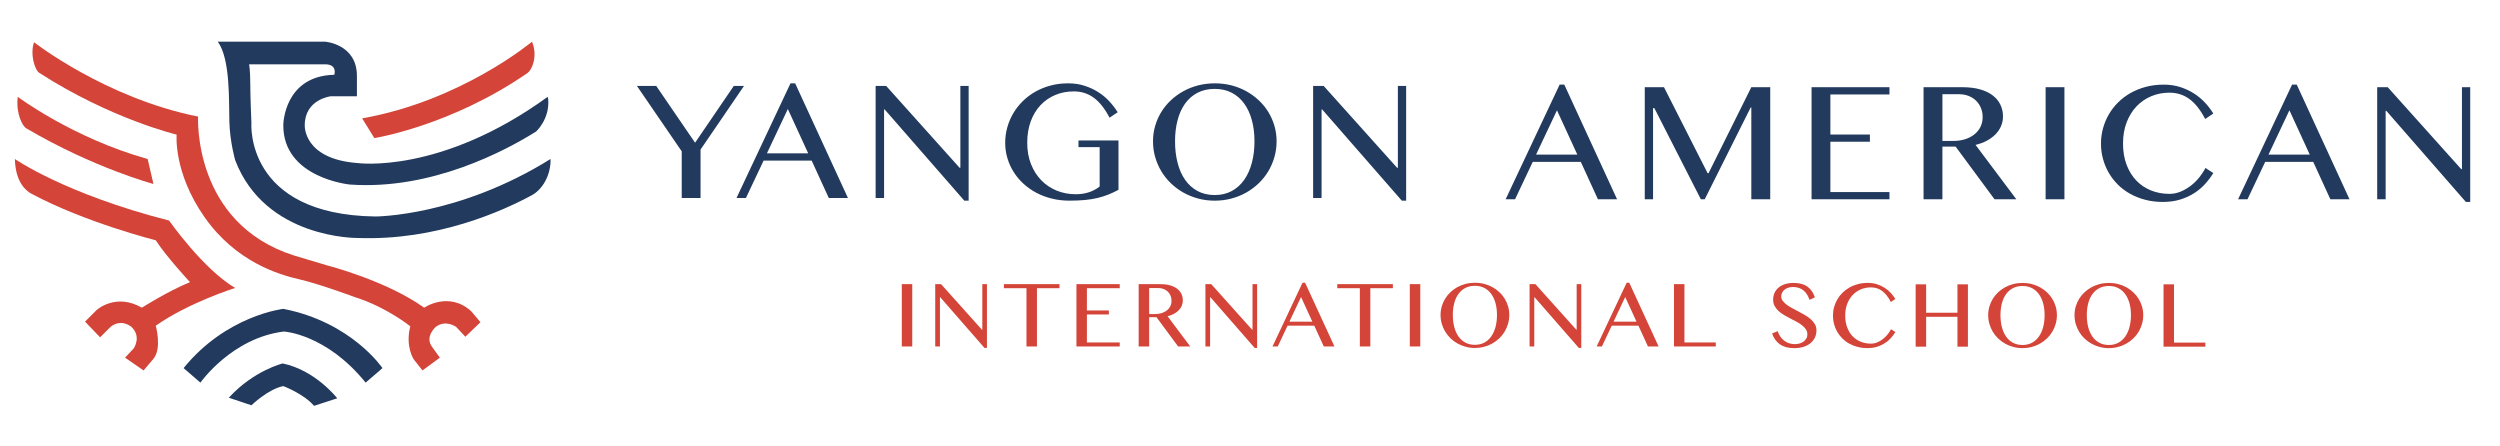
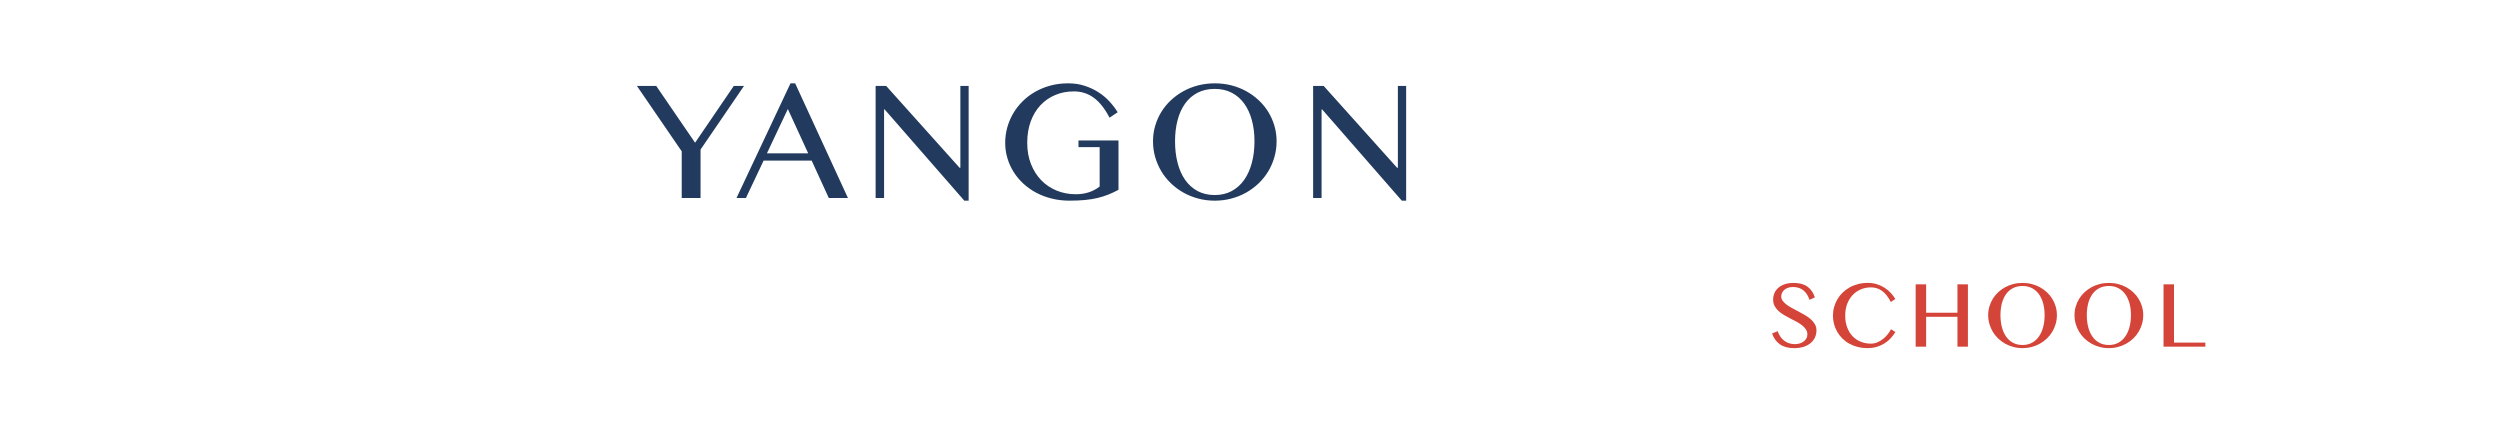
<svg xmlns="http://www.w3.org/2000/svg" width="840" height="150" viewBox="0 0 840 150" fill="none">
  <g clip-path="url(#clip0_13408_1174)">
    <path d="M726.946 116.471H740.999V115.117H730.464V95.535H726.946V116.471ZM705.362 115.164C704.436 114.666 703.659 113.968 703.04 113.074C702.421 112.181 701.951 111.125 701.635 109.896C701.323 108.667 701.165 107.327 701.165 105.875C701.165 104.442 701.323 103.13 701.635 101.929C701.951 100.733 702.417 99.7 703.04 98.835C703.664 97.969 704.436 97.294 705.362 96.81C706.289 96.331 707.364 96.089 708.587 96.089C709.779 96.089 710.835 96.331 711.761 96.81C712.682 97.294 713.455 97.964 714.083 98.835C714.707 99.7 715.186 100.733 715.512 101.929C715.838 103.125 716 104.442 716 105.875C716 107.327 715.838 108.667 715.512 109.896C715.186 111.125 714.707 112.181 714.083 113.074C713.46 113.968 712.682 114.661 711.761 115.164C710.84 115.666 709.783 115.913 708.587 115.913C707.359 115.913 706.289 115.666 705.362 115.164ZM711.696 116.569C712.687 116.304 713.609 115.932 714.46 115.448C715.312 114.968 716.089 114.387 716.792 113.712C717.494 113.037 718.09 112.288 718.578 111.469C719.072 110.645 719.449 109.761 719.723 108.816C719.993 107.872 720.128 106.89 720.128 105.88C720.128 104.879 719.993 103.916 719.723 102.995C719.453 102.073 719.072 101.213 718.578 100.407C718.085 99.607 717.49 98.881 716.792 98.22C716.089 97.564 715.312 97.001 714.46 96.531C713.609 96.061 712.687 95.694 711.696 95.442C710.705 95.186 709.667 95.061 708.583 95.061C707.498 95.061 706.465 95.186 705.47 95.442C704.478 95.698 703.557 96.061 702.705 96.531C701.854 97.001 701.077 97.564 700.374 98.22C699.671 98.876 699.076 99.607 698.587 100.407C698.094 101.213 697.717 102.073 697.442 102.995C697.172 103.916 697.037 104.879 697.037 105.88C697.037 106.904 697.172 107.886 697.442 108.826C697.712 109.766 698.094 110.65 698.587 111.474C699.076 112.293 699.676 113.042 700.374 113.717C701.077 114.396 701.849 114.973 702.705 115.452C703.557 115.932 704.478 116.309 705.47 116.574C706.461 116.839 707.498 116.974 708.583 116.974C709.667 116.974 710.705 116.834 711.696 116.569ZM676.357 115.164C675.431 114.666 674.654 113.968 674.035 113.074C673.416 112.181 672.946 111.125 672.63 109.896C672.313 108.667 672.155 107.327 672.155 105.875C672.155 104.442 672.313 103.13 672.63 101.929C672.946 100.729 673.411 99.7 674.035 98.835C674.659 97.969 675.431 97.294 676.357 96.81C677.283 96.331 678.358 96.089 679.582 96.089C680.773 96.089 681.83 96.331 682.751 96.81C683.672 97.294 684.45 97.964 685.073 98.835C685.697 99.7 686.176 100.733 686.502 101.929C686.827 103.125 686.99 104.442 686.99 105.875C686.99 107.327 686.827 108.667 686.502 109.896C686.176 111.125 685.701 112.181 685.073 113.074C684.45 113.968 683.672 114.661 682.751 115.164C681.83 115.666 680.773 115.913 679.582 115.913C678.358 115.913 677.283 115.666 676.357 115.164ZM682.691 116.569C683.682 116.304 684.603 115.932 685.455 115.448C686.306 114.968 687.083 114.387 687.786 113.712C688.489 113.037 689.084 112.288 689.573 111.469C690.062 110.645 690.443 109.761 690.713 108.816C690.983 107.872 691.118 106.89 691.118 105.88C691.118 104.879 690.983 103.916 690.713 102.995C690.443 102.073 690.062 101.213 689.573 100.407C689.08 99.607 688.484 98.881 687.786 98.22C687.083 97.564 686.306 97.001 685.455 96.531C684.603 96.061 683.682 95.694 682.691 95.442C681.695 95.186 680.662 95.061 679.577 95.061C678.493 95.061 677.46 95.186 676.464 95.442C675.473 95.698 674.552 96.061 673.695 96.531C672.844 97.001 672.067 97.564 671.364 98.22C670.661 98.876 670.065 99.607 669.577 100.407C669.088 101.213 668.707 102.073 668.437 102.995C668.167 103.916 668.032 104.879 668.032 105.88C668.032 106.904 668.167 107.886 668.437 108.826C668.707 109.766 669.088 110.65 669.577 111.474C670.07 112.293 670.666 113.042 671.364 113.717C672.067 114.396 672.844 114.973 673.695 115.452C674.547 115.932 675.473 116.309 676.464 116.574C677.455 116.839 678.493 116.974 679.577 116.974C680.662 116.969 681.699 116.834 682.691 116.569ZM657.701 106.434V116.471H661.219V95.535H657.701V105.08H647.179V95.535H643.661V116.471H647.179V106.434H657.701ZM620.659 102.106C621.11 100.933 621.725 99.938 622.506 99.114C623.288 98.295 624.205 97.662 625.257 97.22C626.308 96.778 627.439 96.559 628.654 96.559C630.054 96.559 631.297 96.955 632.381 97.746C633.466 98.537 634.443 99.779 635.327 101.473L636.844 100.449C636.411 99.747 635.895 99.072 635.294 98.42C634.694 97.769 634.005 97.197 633.228 96.699C632.451 96.201 631.595 95.805 630.659 95.503C629.724 95.205 628.696 95.051 627.588 95.051C626.415 95.051 625.313 95.186 624.284 95.456C623.251 95.726 622.302 96.103 621.436 96.592C620.571 97.076 619.789 97.662 619.1 98.341C618.407 99.025 617.825 99.775 617.35 100.589C616.876 101.403 616.508 102.278 616.252 103.204C615.996 104.13 615.871 105.084 615.871 106.066C615.871 107.048 615.996 108.002 616.247 108.923C616.494 109.845 616.857 110.71 617.322 111.515C617.788 112.32 618.36 113.06 619.035 113.73C619.714 114.401 620.478 114.978 621.338 115.452C622.195 115.927 623.135 116.299 624.154 116.564C625.178 116.83 626.262 116.965 627.416 116.965C628.621 116.965 629.705 116.816 630.678 116.513C631.651 116.211 632.521 115.815 633.293 115.317C634.066 114.819 634.741 114.247 635.327 113.596C635.913 112.944 636.42 112.269 636.853 111.567L635.383 110.622C635.08 111.213 634.699 111.795 634.238 112.372C633.777 112.949 633.251 113.465 632.67 113.921C632.083 114.377 631.451 114.75 630.766 115.033C630.087 115.317 629.38 115.462 628.649 115.462C627.416 115.462 626.271 115.248 625.215 114.824C624.158 114.396 623.246 113.782 622.474 112.977C621.701 112.172 621.096 111.185 620.654 110.022C620.212 108.858 619.994 107.541 619.994 106.066C619.98 104.6 620.208 103.274 620.659 102.106ZM601.147 115.336C600.542 115.141 599.988 114.857 599.495 114.48C598.997 114.107 598.564 113.647 598.196 113.107C597.824 112.567 597.531 111.953 597.308 111.273L595.414 112.055C595.693 112.828 596.051 113.521 596.479 114.131C596.912 114.745 597.429 115.257 598.034 115.68C598.639 116.104 599.341 116.425 600.128 116.644C600.919 116.862 601.817 116.974 602.817 116.974C604.06 116.974 605.149 116.816 606.089 116.504C607.024 116.188 607.811 115.755 608.439 115.21C609.072 114.661 609.542 114.028 609.858 113.302C610.175 112.576 610.333 111.799 610.333 110.966C610.333 110.236 610.161 109.57 609.821 108.975C609.477 108.379 609.035 107.83 608.481 107.327C607.927 106.825 607.299 106.364 606.587 105.945C605.875 105.526 605.153 105.117 604.414 104.731C603.678 104.34 602.952 103.953 602.24 103.581C601.528 103.204 600.9 102.813 600.346 102.399C599.793 101.99 599.351 101.557 599.006 101.096C598.662 100.64 598.494 100.138 598.494 99.588C598.494 99.198 598.578 98.811 598.741 98.439C598.908 98.062 599.15 97.727 599.476 97.434C599.802 97.136 600.216 96.899 600.709 96.713C601.207 96.526 601.784 96.433 602.445 96.433C603.19 96.433 603.855 96.536 604.446 96.74C605.037 96.945 605.558 97.238 606.014 97.62C606.47 98.002 606.861 98.458 607.187 98.988C607.513 99.519 607.783 100.105 607.992 100.747L609.798 99.919C609.286 98.346 608.457 97.145 607.308 96.312C606.159 95.479 604.595 95.065 602.613 95.065C601.51 95.065 600.537 95.21 599.69 95.493C598.843 95.777 598.131 96.173 597.545 96.675C596.963 97.173 596.521 97.769 596.223 98.458C595.921 99.142 595.772 99.886 595.772 100.687C595.772 101.492 595.939 102.199 596.27 102.813C596.6 103.428 597.033 103.986 597.573 104.479C598.108 104.977 598.722 105.429 599.411 105.833C600.1 106.238 600.807 106.629 601.524 106.997C602.24 107.369 602.943 107.737 603.636 108.1C604.325 108.467 604.944 108.858 605.475 109.282C606.01 109.701 606.442 110.161 606.778 110.655C607.108 111.152 607.275 111.72 607.275 112.362C607.275 112.893 607.154 113.363 606.913 113.768C606.671 114.173 606.354 114.517 605.959 114.796C605.563 115.075 605.112 115.285 604.609 115.424C604.102 115.564 603.59 115.634 603.069 115.634C602.394 115.629 601.752 115.531 601.147 115.336Z" fill="#D44438" />
-     <path d="M562.458 116.416H576.507V115.061H565.972V95.479H562.453V116.416H562.458ZM546.068 99.793L549.87 108.076H542.159L546.068 99.793ZM546.562 95L536.477 116.416H538.236L541.54 109.426H550.513L553.714 116.416H557.293L547.432 95H546.562ZM513.936 116.416H515.513V99.886H515.634L530.498 116.913H531.307V95.479H529.758V110.775H529.627L515.904 95.479H513.936V116.416ZM492.348 115.108C491.422 114.605 490.645 113.912 490.026 113.018C489.402 112.125 488.937 111.069 488.62 109.84C488.304 108.612 488.146 107.271 488.146 105.819C488.146 104.386 488.304 103.074 488.62 101.873C488.932 100.677 489.402 99.644 490.026 98.779C490.645 97.909 491.422 97.238 492.348 96.754C493.274 96.27 494.349 96.033 495.573 96.033C496.764 96.033 497.82 96.275 498.747 96.754C499.668 97.234 500.44 97.909 501.069 98.779C501.692 99.644 502.172 100.677 502.497 101.873C502.823 103.074 502.986 104.386 502.986 105.819C502.986 107.271 502.823 108.612 502.497 109.84C502.172 111.069 501.692 112.125 501.069 113.018C500.445 113.912 499.668 114.605 498.747 115.108C497.825 115.606 496.769 115.857 495.573 115.857C494.349 115.862 493.279 115.61 492.348 115.108ZM498.686 116.513C499.677 116.248 500.599 115.876 501.45 115.392C502.302 114.908 503.079 114.331 503.782 113.656C504.484 112.977 505.08 112.227 505.569 111.408C506.062 110.589 506.439 109.701 506.713 108.756C506.983 107.807 507.118 106.829 507.118 105.819C507.118 104.819 506.983 103.856 506.713 102.934C506.443 102.013 506.062 101.152 505.569 100.347C505.075 99.546 504.48 98.816 503.782 98.16C503.079 97.504 502.306 96.941 501.45 96.471C500.599 96.001 499.677 95.638 498.686 95.382C497.695 95.126 496.657 95 495.573 95C494.489 95 493.455 95.126 492.46 95.382C491.464 95.638 490.547 96.001 489.695 96.471C488.844 96.941 488.067 97.504 487.364 98.16C486.661 98.816 486.066 99.546 485.577 100.347C485.084 101.147 484.707 102.008 484.432 102.934C484.162 103.856 484.027 104.819 484.027 105.819C484.027 106.843 484.162 107.82 484.432 108.765C484.702 109.71 485.084 110.589 485.577 111.413C486.07 112.232 486.666 112.981 487.364 113.661C488.067 114.335 488.839 114.912 489.695 115.396C490.547 115.876 491.468 116.248 492.46 116.518C493.451 116.783 494.489 116.918 495.573 116.918C496.657 116.913 497.695 116.779 498.686 116.513ZM473.692 116.416H477.21V95.479H473.692V116.416ZM449.321 95.479V96.834H456.911V116.416H460.429V96.834H468.001V95.479H449.321ZM437.148 99.793L440.95 108.076H433.239L437.148 99.793ZM437.646 95L427.561 116.416H429.32L432.624 109.426H441.596L444.798 116.416H448.377L438.516 95H437.646ZM405.02 116.416H406.597V99.886H406.718L421.582 116.913H422.391V95.479H420.842V110.775H420.707L406.988 95.479H405.02V116.416ZM386.117 96.787H389.211C389.854 96.787 390.445 96.889 390.984 97.103C391.524 97.313 391.99 97.606 392.381 97.983C392.771 98.355 393.079 98.807 393.297 99.332C393.516 99.858 393.628 100.431 393.628 101.054C393.628 101.738 393.493 102.353 393.218 102.902C392.939 103.455 392.557 103.921 392.069 104.307C391.575 104.693 390.998 104.991 390.333 105.201C389.668 105.41 388.937 105.517 388.146 105.517H386.117V96.787ZM382.599 116.416H386.117V106.573H388.579L395.852 116.416H399.924L392.306 106.257C393.065 106.075 393.763 105.819 394.396 105.48C395.024 105.145 395.568 104.749 396.015 104.293C396.466 103.837 396.815 103.33 397.062 102.762C397.309 102.199 397.43 101.589 397.43 100.938C397.43 100.147 397.271 99.416 396.95 98.751C396.629 98.085 396.155 97.508 395.522 97.02C394.893 96.536 394.102 96.154 393.153 95.884C392.204 95.614 391.101 95.479 389.84 95.479H382.594V116.416H382.599ZM361.681 95.479V116.416H376.228V115.061H365.199V105.671H372.58V104.321H365.199V96.834H376.228V95.479H361.681ZM337.306 95.479V96.834H344.896V116.416H348.414V96.834H355.99V95.479H337.306ZM314.238 116.416H315.816V99.886H315.937L330.8 116.913H331.61V95.479H330.06V110.775H329.925L316.207 95.479H314.238V116.416ZM303 116.416H306.518V95.479H303V116.416Z" fill="#D44438" />
  </g>
  <g clip-path="url(#clip1_13408_1174)">
-     <path d="M798.737 66.963H801.577V37.222H801.794L828.536 67.855H829.993V29.299H827.211V56.823H826.968L802.279 29.299H798.737V66.963ZM769.244 37.059L776.085 51.956H762.213L769.244 37.059ZM770.136 28.433L751.993 66.963H755.155L761.104 54.389H777.246L783.006 66.963H789.441L771.704 28.433H770.136ZM714.549 41.113C715.362 39.002 716.47 37.209 717.875 35.733C719.284 34.254 720.931 33.119 722.826 32.328C724.716 31.533 726.757 31.14 728.938 31.14C731.46 31.14 733.699 31.851 735.643 33.273C737.59 34.7 739.357 36.935 740.942 39.982L743.672 38.145C742.899 36.882 741.967 35.667 740.889 34.497C739.807 33.326 738.566 32.293 737.171 31.401C735.775 30.509 734.234 29.793 732.547 29.25C730.864 28.711 729.018 28.437 727.017 28.437C724.91 28.437 722.927 28.68 721.068 29.166C719.213 29.652 717.504 30.332 715.945 31.206C714.386 32.081 712.986 33.128 711.74 34.355C710.499 35.583 709.448 36.926 708.591 38.397C707.734 39.867 707.076 41.435 706.617 43.1C706.158 44.765 705.928 46.483 705.928 48.25C705.928 50.017 706.153 51.73 706.604 53.387C707.054 55.043 707.699 56.602 708.538 58.05C709.377 59.499 710.402 60.828 711.621 62.039C712.836 63.249 714.218 64.278 715.759 65.135C717.301 65.992 718.992 66.658 720.83 67.135C722.667 67.612 724.623 67.851 726.695 67.851C728.859 67.851 730.815 67.582 732.564 67.038C734.313 66.499 735.881 65.779 737.268 64.887C738.655 63.995 739.874 62.966 740.934 61.791C741.989 60.621 742.903 59.402 743.676 58.143L741.026 56.438C740.488 57.503 739.799 58.554 738.973 59.587C738.142 60.625 737.202 61.553 736.146 62.37C735.091 63.191 733.951 63.858 732.728 64.371C731.5 64.883 730.232 65.139 728.916 65.139C726.699 65.139 724.641 64.755 722.738 63.991C720.834 63.222 719.191 62.118 717.8 60.665C716.409 59.217 715.322 57.441 714.527 55.352C713.732 53.258 713.339 50.887 713.339 48.241C713.33 45.605 713.737 43.224 714.549 41.113ZM687.326 66.963H693.65V29.299H687.326V66.963ZM652.647 31.653H658.216C659.369 31.653 660.433 31.843 661.409 32.218C662.381 32.598 663.22 33.123 663.922 33.799C664.629 34.475 665.177 35.287 665.574 36.233C665.972 37.178 666.17 38.211 666.17 39.329C666.17 40.556 665.923 41.665 665.428 42.654C664.929 43.644 664.245 44.487 663.362 45.181C662.478 45.874 661.436 46.413 660.239 46.788C659.042 47.168 657.726 47.353 656.304 47.353H652.656V31.653H652.647ZM646.322 66.963H652.647V49.253H657.081L670.167 66.963H677.494L663.785 48.683C665.155 48.356 666.409 47.897 667.544 47.292C668.679 46.687 669.651 45.975 670.463 45.154C671.276 44.333 671.899 43.414 672.34 42.398C672.782 41.378 673.003 40.283 673.003 39.112C673.003 37.69 672.711 36.378 672.137 35.177C671.559 33.98 670.702 32.942 669.567 32.068C668.432 31.193 667.01 30.513 665.309 30.027C663.604 29.541 661.617 29.299 659.347 29.299H646.314V66.963H646.322ZM608.685 29.299V66.963H634.857V64.53H615.009V47.632H628.285V45.198H615.009V31.732H634.857V29.299H608.685ZM552.639 66.963H555.426V36.325H555.858L571.489 66.963H572.787L588.227 36.109H588.444V66.963H594.799V29.299H588.444L574.059 58.205H573.763L559.1 29.299H552.639V66.963ZM523.145 37.059L529.986 51.956H516.114L523.145 37.059ZM524.037 28.433L505.894 66.963H509.056L515.005 54.389H531.148L536.907 66.963H543.342L525.605 28.433H524.037Z" fill="#223A5E" />
    <path d="M441.21 66.53H444.05V36.789H444.266L471.008 67.422H472.466V28.866H469.683V56.39H469.441L444.752 28.866H441.21V66.53ZM402.371 64.181C400.706 63.28 399.31 62.025 398.193 60.422C397.075 58.819 396.232 56.911 395.666 54.703C395.097 52.494 394.814 50.083 394.814 47.468C394.814 44.889 395.097 42.526 395.666 40.371C396.232 38.216 397.075 36.361 398.193 34.801C399.31 33.242 400.706 32.032 402.371 31.167C404.04 30.301 405.975 29.868 408.17 29.868C410.316 29.868 412.215 30.301 413.876 31.167C415.532 32.032 416.923 33.242 418.054 34.801C419.18 36.361 420.037 38.22 420.624 40.371C421.212 42.526 421.503 44.894 421.503 47.468C421.503 50.083 421.212 52.494 420.624 54.703C420.037 56.911 419.18 58.815 418.054 60.422C416.928 62.025 415.536 63.28 413.876 64.181C412.215 65.082 410.316 65.532 408.17 65.532C405.975 65.532 404.04 65.082 402.371 64.181ZM413.77 66.707C415.554 66.23 417.21 65.559 418.743 64.693C420.275 63.827 421.671 62.785 422.934 61.571C424.197 60.356 425.271 59.005 426.154 57.529C427.037 56.05 427.722 54.46 428.208 52.755C428.693 51.05 428.936 49.292 428.936 47.468C428.936 45.666 428.693 43.935 428.208 42.274C427.722 40.618 427.037 39.068 426.154 37.624C425.271 36.179 424.197 34.872 422.934 33.689C421.671 32.505 420.275 31.494 418.743 30.645C417.21 29.798 415.55 29.144 413.77 28.685C411.986 28.23 410.117 28 408.174 28C406.226 28 404.363 28.23 402.578 28.689C400.794 29.148 399.133 29.802 397.605 30.65C396.073 31.498 394.677 32.509 393.414 33.693C392.151 34.877 391.078 36.184 390.194 37.628C389.311 39.072 388.626 40.618 388.141 42.279C387.655 43.935 387.412 45.666 387.412 47.473C387.412 49.31 387.655 51.077 388.141 52.773C388.626 54.464 389.311 56.054 390.194 57.534C391.078 59.013 392.151 60.36 393.414 61.575C394.677 62.789 396.073 63.832 397.605 64.697C399.138 65.563 400.794 66.234 402.578 66.711C404.363 67.188 406.226 67.427 408.174 67.427C410.117 67.422 411.986 67.184 413.77 66.707ZM367.511 32.841C369.458 34.267 371.225 36.502 372.811 39.549L375.54 37.712C374.767 36.449 373.835 35.234 372.753 34.064C371.671 32.889 370.435 31.86 369.034 30.968C367.634 30.076 366.097 29.36 364.41 28.817C362.728 28.269 360.886 28 358.885 28C356.792 28 354.826 28.247 352.976 28.742C351.125 29.237 349.421 29.93 347.853 30.822C346.285 31.714 344.871 32.779 343.622 34.015C342.372 35.252 341.312 36.608 340.446 38.083C339.58 39.563 338.914 41.139 338.445 42.813C337.977 44.492 337.743 46.214 337.743 47.981C337.743 49.747 337.986 51.456 338.476 53.104C338.962 54.756 339.656 56.297 340.557 57.741C341.457 59.185 342.553 60.497 343.842 61.69C345.132 62.878 346.572 63.898 348.166 64.746C349.761 65.594 351.501 66.252 353.387 66.72C355.272 67.188 357.247 67.422 359.322 67.422C361.288 67.422 363.05 67.347 364.609 67.193C366.168 67.043 367.595 66.804 368.88 66.491C370.165 66.177 371.371 65.793 372.488 65.342C373.606 64.892 374.714 64.366 375.814 63.774V47.199H362.374V49.443H369.485V62.666C368.438 63.496 367.25 64.136 365.916 64.587C364.583 65.037 363.085 65.263 361.429 65.263C359.155 65.263 357.03 64.856 355.047 64.048C353.064 63.236 351.342 62.083 349.884 60.59C348.422 59.093 347.27 57.282 346.422 55.153C345.574 53.024 345.15 50.635 345.15 47.989C345.15 45.34 345.534 42.95 346.311 40.821C347.084 38.693 348.175 36.886 349.566 35.385C350.962 33.887 352.618 32.735 354.531 31.926C356.443 31.114 358.532 30.712 360.802 30.712C363.328 30.703 365.563 31.414 367.511 32.841ZM294.209 66.53H297.049V36.789H297.265L324.008 67.422H325.465V28.866H322.683V56.39H322.44L297.751 28.866H294.209V66.53ZM264.715 36.626L271.557 51.523H257.684L264.715 36.626ZM265.607 28L247.464 66.53H250.627L256.576 53.956H272.718L278.477 66.53H284.912L267.175 28H265.607ZM214 28.866L229.06 50.847V66.53H235.385V50.255L249.991 28.866H246.559L233.548 47.954L220.488 28.866H214Z" fill="#223A5E" />
  </g>
  <g clip-path="url(#clip2_13408_1174)">
    <path d="M11.43 14.194C11.43 14.194 35.389 32.931 66.558 39.176C66.558 39.176 64.609 74.889 98.7 85.82L109.803 89.137C109.803 89.137 129.672 94.21 142.531 103.386C142.531 103.386 150.713 97.725 158.309 104.557L161.427 108.265L156.363 113.145L153.248 109.827C153.248 109.827 149.74 107.291 146.429 109.827C146.429 109.827 142.534 113.145 145.26 116.656L147.791 120.171L141.948 124.466L139.027 120.758C139.027 120.758 136.105 116.463 137.857 109.634C137.857 109.634 129.868 103.196 119.351 99.874C119.351 99.874 107.275 95.385 100.455 93.823C93.636 92.261 79.221 87.969 68.704 72.94C58.186 57.91 59.352 45.227 59.352 45.227C59.352 45.227 37.282 40.004 13.165 24.46C11.749 23.546 10.024 18.379 11.43 14.194Z" fill="#D44438" />
    <path d="M5.973 32.541C5.973 32.541 24.479 46.399 49.608 53.425L51.557 61.815C51.557 61.815 31.685 56.532 8.814 43.111C7.615 42.407 5.267 38.205 5.973 32.541Z" fill="#D44438" />
-     <path d="M5 53.425C5 53.425 21.754 65.136 56.817 74.111C56.817 74.111 68.31 90.506 79.024 96.751C79.024 96.751 63.44 101.63 52.336 109.437C52.336 109.437 54.478 117.047 51.557 120.561L48.245 124.463L42.012 120.171L44.934 117.047C44.934 117.047 47.662 113.145 44.154 109.828C44.154 109.828 40.843 106.9 37.142 109.828L33.637 113.339L28.573 108.069L32.471 104.164C32.471 104.164 38.897 98.309 47.666 103.383C47.666 103.383 56.237 97.919 63.833 94.795C63.833 94.795 55.844 86.207 52.34 80.743C52.34 80.743 28.613 74.759 10.56 65.093C9.051 64.285 5.19 61.562 5 53.425Z" fill="#D44438" />
    <path d="M61.687 123.682L67.338 128.562C67.338 128.562 77.858 113.532 95.388 111.39C95.388 111.39 109.61 112.171 122.856 128.562L128.506 123.682C128.506 123.682 118.182 108.266 95.195 103.776C95.192 103.776 76.103 105.922 61.687 123.682Z" fill="#223A5E" />
    <path d="M76.882 133.635L84.481 136.172C84.481 136.172 90.131 130.708 95.195 129.73C95.195 129.73 102.011 132.267 105.519 136.365L113.311 133.829C113.311 133.829 106.102 124.46 94.998 122.117C94.998 122.12 85.257 124.463 76.882 133.635Z" fill="#223A5E" />
    <path d="M178.76 14C178.76 14 154.994 33.906 121.683 39.763C121.683 39.763 124.605 44.446 125.774 46.399C125.774 46.399 151.489 42.34 177.294 24.49C178.63 23.569 180.816 19.07 178.76 14Z" fill="#D44438" />
    <path d="M184.19 33.208C184.803 39.971 180.143 44.183 180.143 44.183C169.962 50.564 145.033 63.952 117.592 62.009C117.592 62.009 94.995 59.863 95.188 41.906C95.188 41.906 95.381 25.512 112.328 25.121C112.328 25.121 113.498 21.607 109.213 21.607H83.695C83.695 21.607 84.085 23.559 84.085 27.851C84.085 32.147 84.474 41.319 84.474 41.319C84.474 41.319 82.136 72.156 126.16 72.74C126.16 72.74 154.018 72.74 184.99 53.418C185.107 59.175 182.018 63.795 178.744 65.57C169.106 70.797 146.729 80.98 120.121 79.959C120.121 79.959 89.148 80.349 79.017 53.808C79.017 53.808 77.265 47.757 77.069 40.928C76.872 34.096 77.458 19.851 73.171 13.997H109.21C109.21 13.997 119.924 14.778 119.924 25.512V32.341H111.159C111.159 32.341 102.394 33.315 102.394 42.1C102.394 42.1 101.808 53.418 120.121 54.786C120.121 54.786 147.978 58.691 184.014 32.538" fill="#223A5E" />
  </g>
  <defs>
    <clipPath id="clip0_13408_1174">
      <rect width="438" height="21.969" fill="white" transform="translate(303 95)" />
    </clipPath>
    <clipPath id="clip1_13408_1174">
      <rect width="616" height="39.855" fill="white" transform="translate(214 28)" />
    </clipPath>
    <clipPath id="clip2_13408_1174">
-       <rect width="180" height="122.368" fill="white" transform="translate(5 14)" />
-     </clipPath>
+       </clipPath>
  </defs>
</svg>